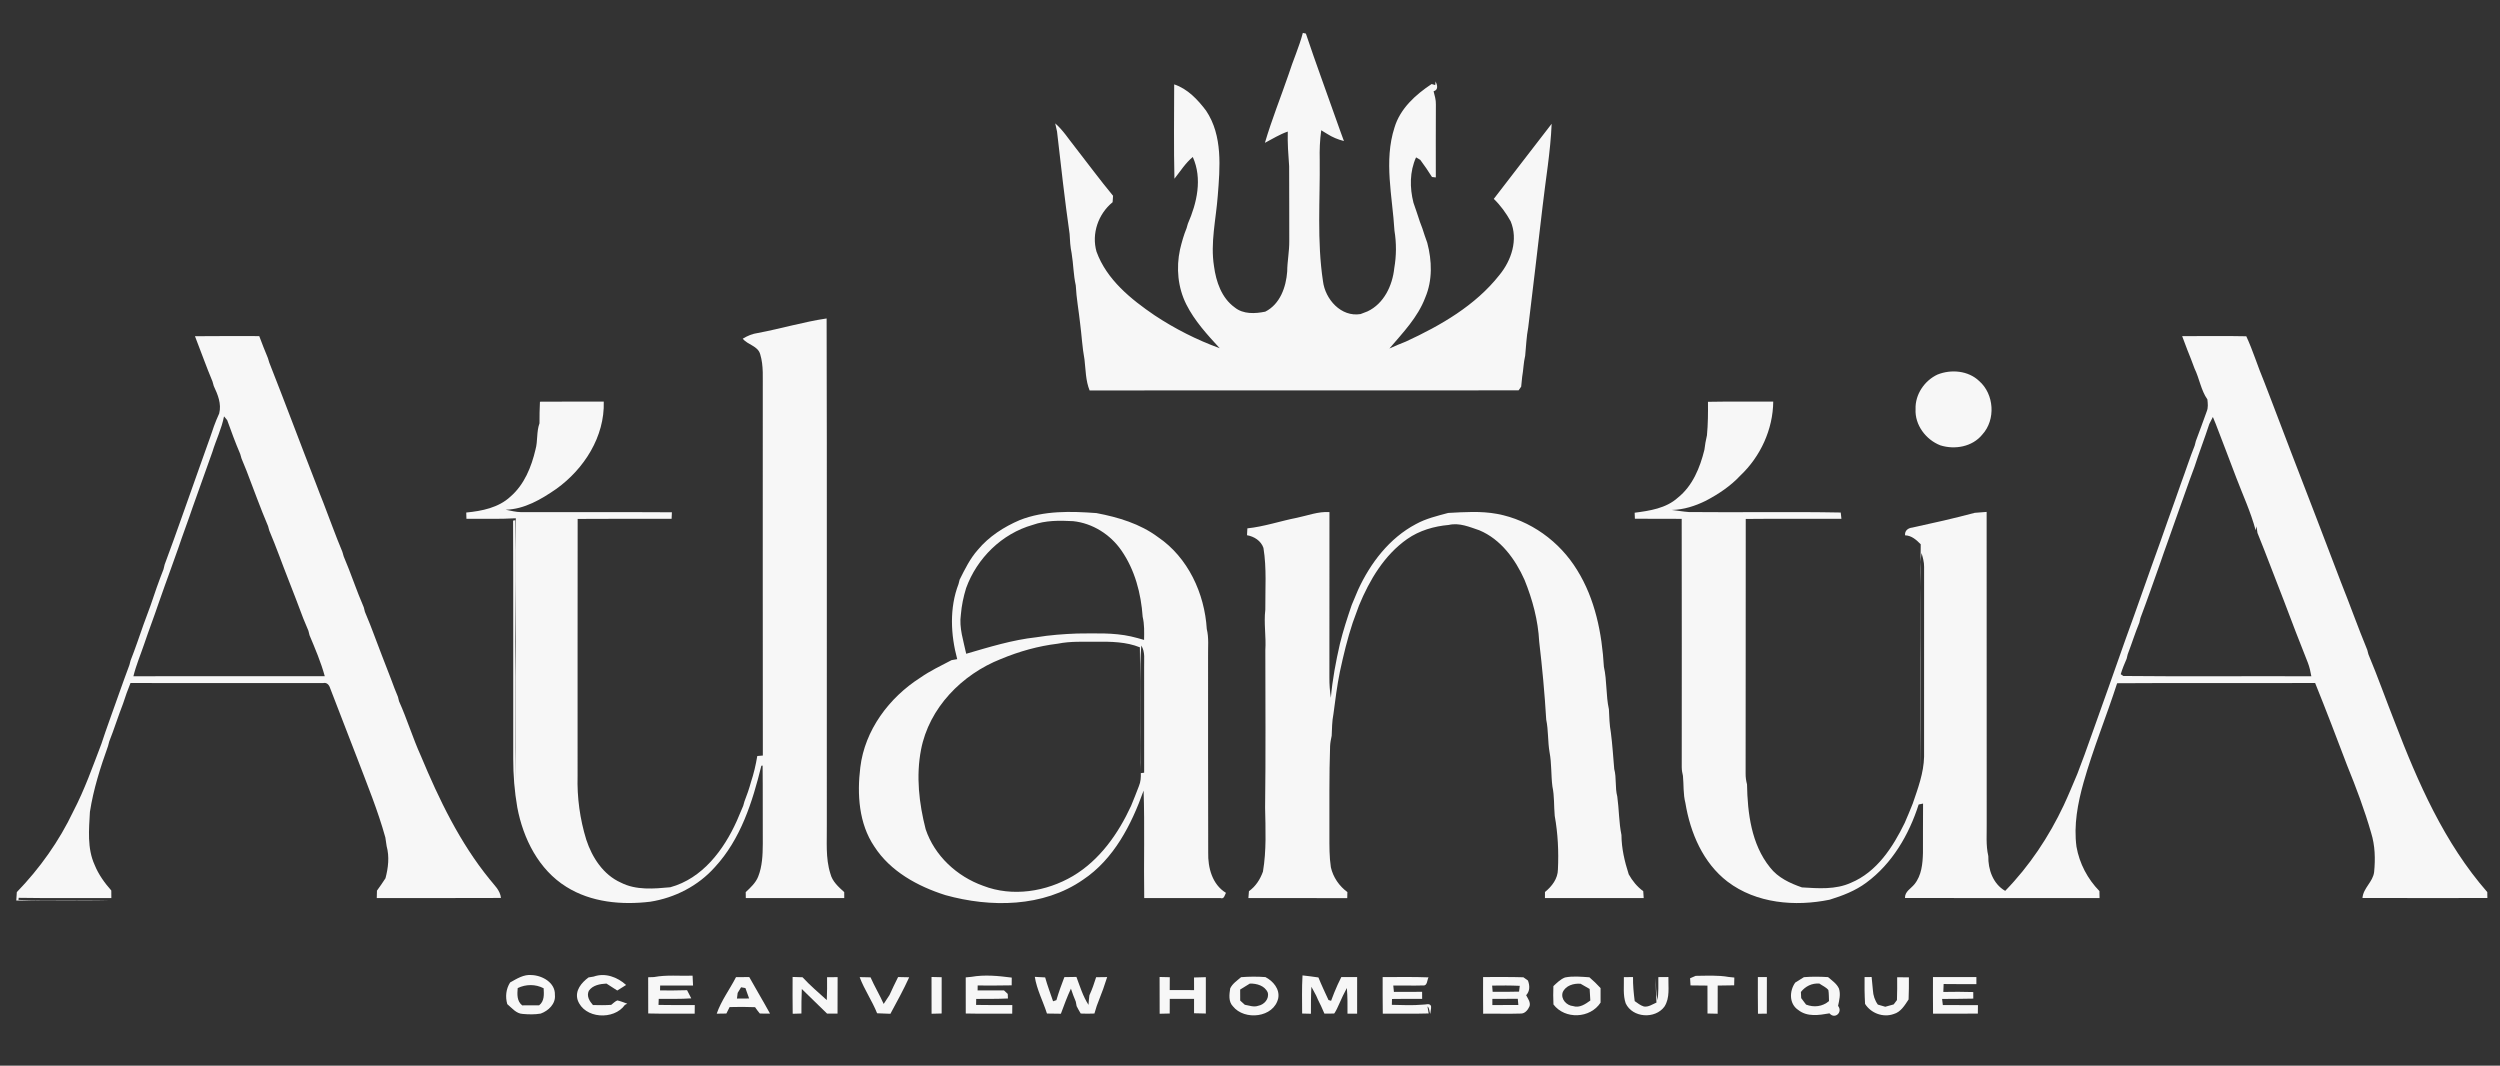
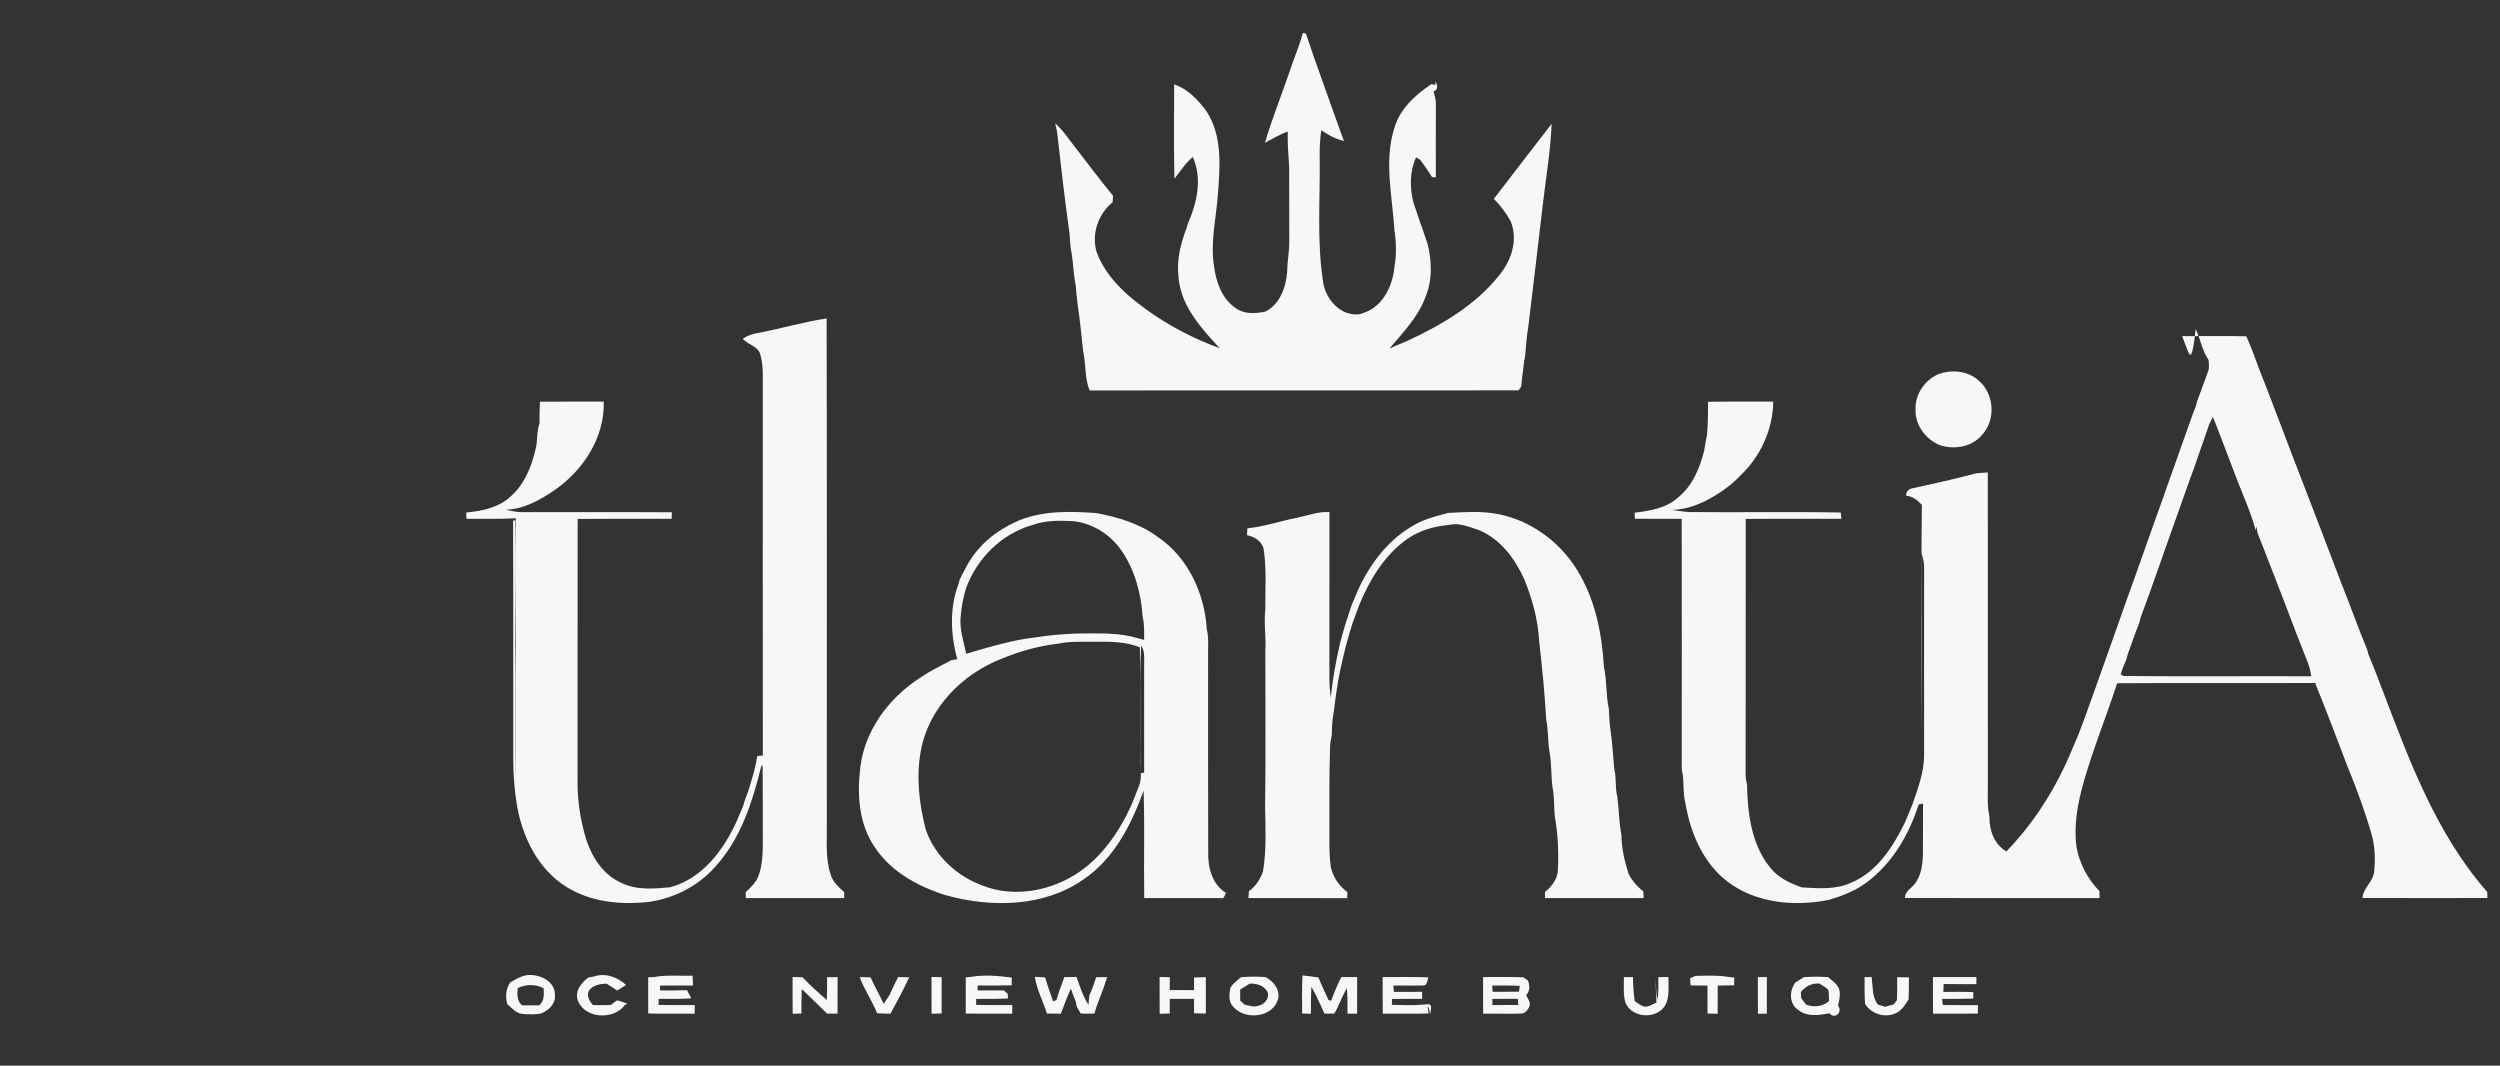
<svg xmlns="http://www.w3.org/2000/svg" id="Layer_1" x="0px" y="0px" viewBox="0 0 1173 500" style="enable-background:new 0 0 1173 500;" xml:space="preserve">
  <rect x="0" y="0" width="1173" height="500" fill="#333333" stroke="none" />
  <style type="text/css">	.st0{fill:#F7F7F7;}</style>
  <g>
    <path class="st0" d="M611.29,15.44c0.36,0.08,1.08,0.24,1.43,0.32c4.72,14.14,9.94,28.11,14.87,42.18   c0.95,2.76,1.98,5.48,2.98,8.23c-2.8-0.69-5.45-1.81-7.88-3.36c-0.92-0.58-1.86-1.11-2.77-1.69c-0.64,4.6-0.83,9.25-0.71,13.89   c0.19,18.97-1.33,38.09,1.53,56.93c1.03,8.46,8.51,16.95,17.65,15.41c1.07-0.44,2.15-0.85,3.24-1.25   c7.73-3.63,11.72-12.17,12.56-20.3c1.01-5.8,1.04-11.75,0.09-17.56c-0.94-16.03-5.06-32.65,0.01-48.39   c2.67-8.94,9.9-15.44,17.43-20.43l1.69,0.49l0.17-1.73c0.71,1.54,1.53,3.92-0.94,4.65c0.49,2,1.14,4.01,1.07,6.1   c-0.07,11.44-0.03,22.88-0.03,34.32c-0.61-0.06-1.21-0.13-1.79-0.2c-1.72-2.76-3.57-5.43-5.5-8.04c-0.5-0.29-1.49-0.88-1.98-1.17   c-3.03,6.69-2.99,14.22-1.23,21.24c1.04,3,2.08,6.01,3.05,9.04c0.38,0.99,0.75,1.99,1.13,3c0.73,2.27,1.47,4.54,2.3,6.78   c2.23,8.38,2.53,17.61-0.93,25.7c-3.49,9.3-10.51,16.51-16.83,23.93c2.52-1.21,5.13-2.21,7.72-3.26   c16.33-7.54,32.62-16.9,43.91-31.24c5.67-6.9,8.84-16.57,5.27-25.19c-2.14-3.86-4.74-7.46-7.92-10.52   c9-11.78,18.13-23.46,27.15-35.23c-0.53,13.12-2.82,26.12-4.3,39.16c-2.26,18.78-4.35,37.58-6.69,56.35   c-0.85,4.4-0.98,8.87-1.43,13.31c-0.79,3.24-0.81,6.61-1.41,9.89c-0.17,1.54-0.33,3.08-0.47,4.63c-0.31,0.43-0.92,1.3-1.22,1.73   c-67.09,0.06-134.18-0.02-201.27,0.04c-1.87-4.61-1.83-9.65-2.4-14.51c-1.04-5.59-1.32-11.29-2.05-16.92   c-0.64-5.97-1.76-11.88-2.05-17.88c-1.12-4.97-1.1-10.1-1.95-15.12c-0.63-2.97-0.79-6-0.94-9.02c-2.28-15.95-4.06-32.01-5.9-48.04   c-0.29-1.27-0.57-2.54-0.85-3.82c3.68,3.19,6.27,7.35,9.3,11.12c5.95,7.61,11.67,15.41,17.84,22.85c-0.07,1-0.14,2.01-0.21,3.02   c-6.73,5.48-9.97,14.77-7.55,23.21c4.76,13.1,16.09,22.27,27.26,29.87c9.54,6.32,19.8,11.52,30.55,15.44   c-5.84-6.36-11.76-12.77-15.67-20.55c-3.99-7.94-4.82-17.16-2.96-25.8c0.81-3.4,1.75-6.78,3.09-10.01   c0.15-0.51,0.44-1.54,0.58-2.05c4.28-9.77,6.89-21.16,2.32-31.33c-3.46,2.86-5.84,6.72-8.61,10.2   c-0.35-14.75-0.14-29.52-0.12-44.27c6.32,2.08,11.06,7.17,14.97,12.34c7.87,11.75,6.53,26.65,5.47,40.04   c-0.83,10.96-3.5,21.99-1.75,32.98c0.97,7.22,3.55,14.88,9.72,19.3c3.98,3.26,9.59,2.96,14.34,1.98   c6.94-3.51,9.75-11.52,10.28-18.84c0.04-4.81,1.04-9.55,0.97-14.37c-0.07-11.68,0.05-23.37-0.06-35.06   c-0.4-5.4-0.79-10.81-0.64-16.23c-3.8,1.3-7.19,3.46-10.73,5.29c3.19-10.83,7.41-21.32,11.08-32   C606.64,28.44,609.54,22.13,611.29,15.44z" />
    <path class="st0" d="M355.58,156.24c10.8-2.02,21.39-5.21,32.27-6.82c0.21,79.2,0.03,158.4,0.09,237.61   c0.12,7.66-0.69,15.51,1.69,22.94c0.9,3.64,3.82,6.19,6.48,8.62c0,0.92,0,1.84,0.01,2.77c-15.39,0.02-30.79-0.01-46.19,0.02   c-0.02-0.94-0.03-1.87-0.04-2.79c2.27-2.14,4.67-4.32,5.85-7.29c1.92-4.84,2.13-10.15,2.16-15.3c-0.07-12.26,0.06-24.53-0.08-36.79   c-0.15,0.02-0.44,0.05-0.59,0.07c-4.16,16.99-9.7,34.49-21.83,47.6c-7.81,8.78-18.77,14.4-30.33,16.21   c-13.37,1.6-27.72,0.32-39.35-6.99c-12.97-8.06-20.24-22.6-23-37.23c-1.32-7.55-1.92-15.21-1.91-22.87   c-0.05-37.25,0.09-74.49-0.07-111.73c0.25-0.05,0.77-0.14,1.03-0.18c0.45,18.94,0.13,37.93,0.04,56.88   c0.38,22.14-0.14,44.27,0.21,66.41c0.11-41.41,0.09-82.79-0.01-124.21c-7.71,0.47-15.44,0.16-23.16,0.26   c-0.02-0.73-0.07-2.21-0.09-2.95c7.36-0.71,15.17-2.25,20.75-7.48c6.5-5.61,9.82-13.89,11.74-22.06c1.14-4.03,0.41-8.36,1.88-12.32   c-0.02-3.38,0.05-6.77,0.21-10.14c9.98-0.09,19.96-0.02,29.94-0.04c0.5,16.41-9.25,31.62-22.26,40.95   c-7.08,4.89-14.96,9.56-23.8,9.77c2.39,0.47,4.78,1.09,7.23,1.14c23.6,0.04,47.2-0.08,70.8,0.06c-0.05,1.01-0.1,2.03-0.14,3.05   c-14.7,0.05-29.39-0.06-44.08,0.07c-0.06,40.17-0.01,80.33-0.03,120.5c-0.3,10.13,1.09,20.33,4.08,30.01   c2.73,8.34,7.97,16.46,16.25,20.14c7.14,3.65,15.45,2.88,23.16,2.17c15.07-4.11,25.11-17.52,31.22-31.15   c0.98-2.36,1.98-4.71,3-7.05c0.15-0.52,0.45-1.57,0.59-2.09c1.17-2.97,2.21-5.99,3.05-9.06c1.32-3.99,2.28-8.09,2.96-12.23   c0.65-0.06,1.96-0.17,2.61-0.22c-0.08-57.17-0.02-114.34-0.03-171.51c-0.09-5.57,0.45-11.3-1.19-16.71   c-1.07-4.03-5.85-4.41-8.21-7.37C350.66,157.59,353.03,156.59,355.58,156.24z" />
    <g>
-       <path class="st0" d="M91.48,157.75c10.05-0.12,20.11-0.04,30.16-0.05c1.3,3.45,2.62,6.9,4.06,10.3c0.16,0.52,0.47,1.56,0.63,2.08    c7.47,18.94,14.58,38.03,21.98,57c1.13,2.94,2.22,5.9,3.42,8.82c2.99,7.67,5.73,15.45,8.92,23.04c0.15,0.53,0.46,1.59,0.61,2.12    c3.38,7.87,6.01,16.05,9.43,23.9c0.13,0.53,0.4,1.59,0.53,2.11c0.81,1.92,1.59,3.87,2.38,5.81c0.37,0.99,0.76,1.99,1.15,2.99    c2.93,7.7,5.83,15.42,8.85,23.09c0.98,2.69,1.99,5.38,3.12,8.01c0.13,0.52,0.38,1.55,0.51,2.06c3.78,8.4,6.45,17.26,10.25,25.65    c8.52,20.4,18.22,40.61,32.25,57.86c2.1,2.71,4.96,5.13,5.32,8.78c-19.42,0.12-38.84,0-58.27,0.06c0.03-0.87,0.07-2.62,0.09-3.49    c1.4-1.89,2.71-3.85,4-5.82c1.31-4.91,1.9-10.11,0.54-15.08c-0.22-1.35-0.41-2.69-0.6-4.04c-3.5-12.64-8.5-24.79-13.15-37.04    c-4.31-10.97-8.44-22.01-12.74-32.98c-0.47-1.56-1.56-2.87-3.34-2.43c-30.12-0.03-60.23,0.04-90.35-0.03    c-1.3,3.16-2.43,6.4-3.48,9.65c-2.3,5.89-4.17,11.93-6.5,17.8c-0.14,0.54-0.43,1.62-0.57,2.16c-3.59,10.03-6.86,20.28-8.49,30.84    c-0.45,8.29-1.34,17.12,2.22,24.9c1.8,4.47,4.64,8.4,7.81,11.99c0.01,0.89,0.03,2.68,0.03,3.57c-14.49-0.08-29,0.12-43.49-0.13    c-0.02,0.25-0.06,0.74-0.08,0.98c14.58,0.53,29.2,0.05,43.8,0.23c-14.95,0.2-29.89,0.12-44.84,0.05c0.07-1.32,0.16-2.63,0.25-3.93    c10.78-11.13,19.87-23.93,26.52-37.93c5.29-10.16,9.1-20.98,13.18-31.66c1.23-3.68,2.46-7.37,3.79-11.01    c3.13-8.65,6.11-17.36,9.34-25.97c0.14-0.53,0.41-1.57,0.55-2.1c2.2-5.59,4.11-11.28,6.1-16.94c1.08-2.99,2.15-5.97,3.29-8.93    c1.88-5.71,3.88-11.37,6.07-16.96c0.13-0.54,0.39-1.63,0.52-2.18c5.57-14.9,10.73-29.97,16.1-44.95c2.29-6.69,4.84-13.29,7.05-20    c0.76-2.01,1.53-4.02,2.45-5.96c1.15-4.53-0.66-8.86-2.55-12.88c-0.15-0.53-0.45-1.58-0.59-2.11    C96.76,172,94.26,164.82,91.48,157.75z M105.11,195.35c-1.11,5.79-3.76,11.11-5.47,16.72c-3.06,8.64-6.17,17.27-9.24,25.91    c-2.15,6.4-4.58,12.7-6.72,19.1c-2.17,5.9-4.16,11.87-6.37,17.75c-0.95,2.73-1.91,5.46-2.89,8.18c-2.14,6.4-4.59,12.68-6.73,19.08    c-1.72,5.06-3.82,10-5.1,15.2c29.93-0.01,59.86,0.03,89.79-0.02c-1.8-6.59-4.51-12.91-7.15-19.21c-0.13-0.52-0.39-1.56-0.51-2.08    c-0.83-1.93-1.61-3.86-2.42-5.79c-2.3-6.05-4.54-12.12-6.95-18.14c-3.04-7.68-5.77-15.49-9-23.1c-0.14-0.52-0.42-1.54-0.56-2.05    c-3.64-8.55-6.76-17.32-10.11-25.99c-0.79-1.93-1.55-3.88-2.37-5.8c-0.15-0.52-0.45-1.57-0.6-2.09    c-2.24-5.21-4.19-10.54-6.11-15.88C106.1,196.54,105.6,195.95,105.11,195.35z" />
-     </g>
+       </g>
    <g>
-       <path class="st0" d="M1026.28,164.12c-0.8-2.14-1.61-4.27-2.41-6.4c10.03,0.02,20.07-0.16,30.09,0.06    c3.21,6.9,5.4,14.28,8.37,21.3c1.16,2.95,2.25,5.94,3.42,8.89c3.2,8.37,6.41,16.74,9.58,25.12c7.76,19.97,15.37,40,23.02,60.02    c4.24,10.57,8.03,21.31,12.38,31.84c0.14,0.51,0.4,1.55,0.53,2.06c4.41,10.53,8.2,21.3,12.4,31.91    c10.83,28.26,23.23,56.64,43.37,79.65c0,0.92,0.02,1.85,0.05,2.78c-19.54,0.01-39.07,0.06-58.61-0.02    c0.36-4.67,4.94-7.56,5.47-12.18c0.61-6.14,0.45-12.47-1.41-18.4c-3.09-10.76-7.05-21.25-11.26-31.61    c-4.9-12.94-9.84-25.86-15.01-38.68c-30.97,0.15-61.94-0.1-92.9,0.12c-5.03,15.59-11.29,30.78-15.75,46.56    c-2.74,9.78-4.69,20-3.32,30.17c1.38,7.83,5.21,15.11,10.76,20.78c0.01,1.09,0.03,2.19,0.06,3.29    c-30.43-0.04-60.86,0.03-91.29-0.03c-0.12-3.04,2.75-4.37,4.4-6.42c3.4-4.13,3.91-9.73,4.03-14.87    c0.06-7.67-0.05-15.34,0.05-23.02c-0.52,0.11-1.55,0.32-2.07,0.43c-4.51,14.16-12.44,27.79-24.59,36.7    c-5.12,3.81-11.13,6.11-17.17,7.97c-16.18,3.32-34.4,1.79-47.91-8.47c-11.53-8.84-17.48-22.95-19.78-36.94    c-1.07-4.15-0.74-8.46-1.14-12.68c-0.32-1.33-0.56-2.68-0.57-4.03c0.01-38.86,0.06-77.72-0.02-116.58    c-7.32-0.04-14.64,0.03-21.96-0.06c-0.03-0.7-0.08-2.1-0.11-2.81c7.09-0.92,14.7-2.05,20.22-7.02    c6.98-5.56,10.44-14.11,12.51-22.53c0.28-2.27,0.64-4.53,1.19-6.76c0.5-5.23,0.53-10.48,0.48-15.73    c10.2-0.2,20.41-0.04,30.62-0.09c-0.12,13.04-6,25.79-15.45,34.71c-4.57,4.91-10.19,8.65-16.09,11.76    c-5.04,2.5-10.45,4.25-16.12,4.36c2.69,0.28,5.37,0.81,8.09,0.98c23.74,0.25,47.51-0.23,71.24,0.23c0.08,0.73,0.24,2.2,0.32,2.93    c-14.96,0.07-29.93-0.08-44.89,0.08c-0.07,39.83,0.03,79.67-0.06,119.5c-0.02,1.69,0.22,3.39,0.66,5.03    c0.25,13.5,2.02,28.11,10.79,38.97c3.73,4.83,9.36,7.43,14.98,9.38c7.68,0.46,15.75,1.12,22.96-2.15    c12.19-5.06,19.72-16.74,25.27-28.14c1.31-3,2.56-6.03,3.77-9.07c2.43-7.13,5.14-14.34,5.31-21.96    c-0.02-29.68-0.03-59.35,0.01-89.03c0.04-2.25-0.59-4.42-1.2-6.56c-0.97,6.13-0.47,12.35-0.54,18.52    c-0.1,28.41,0.17,56.8-0.04,85.2c-0.11-35.93-0.21-71.87,0.19-107.8c-2.03-2.06-4.27-4.11-7.35-4.21    c-0.21-2.2,1.42-3.43,3.42-3.63c9.8-2.13,19.59-4.32,29.28-6.92c1.85-0.17,3.7-0.3,5.58-0.43c0.05,48.61,0.01,97.21,0.03,145.81    c0.08,5.24-0.45,10.54,0.76,15.69c-0.15,6.26,2.22,13.07,7.92,16.31c11.38-11.67,20.5-25.41,27.45-40.12    c2.27-4.88,4.31-9.85,6.41-14.8c2.33-6.01,4.52-12.07,6.65-18.14c5.33-15.01,10.73-29.99,15.97-45.02    c5.57-15.24,10.82-30.59,16.36-45.84c2.18-6.39,4.52-12.71,6.76-19.08c0.95-2.7,1.89-5.4,2.85-8.1    c2.21-5.92,4.11-11.95,6.46-17.82c0.14-0.54,0.42-1.61,0.55-2.15c1.77-4.59,3.38-9.24,5.09-13.86c0.77-1.8,0.51-3.78,0.32-5.66    c-3.02-4.3-3.74-9.82-6.04-14.52C1028.57,169.95,1027.49,167.01,1026.28,164.12z M1036.6,198.94c-2.19,6.76-4.78,13.37-6.95,20.13    c-0.76,1.98-1.48,3.98-2.21,5.97c-2.33,6.66-4.72,13.29-7.08,19.93c-2.17,6.39-4.58,12.69-6.73,19.08    c-3.09,8.65-6.1,17.34-9.34,25.94c-0.12,0.53-0.38,1.6-0.5,2.14c-2.01,4.88-3.58,9.93-5.47,14.86c-0.13,0.53-0.38,1.58-0.51,2.11    c-1.03,2.37-2.03,4.75-2.76,7.23c0.3,0.21,0.89,0.63,1.19,0.84c29.4,0.31,58.82,0.01,88.24,0.14c-0.38-2.16-0.85-4.32-1.64-6.37    c-3.85-9.64-7.57-19.32-11.22-29.03c-4.19-10.6-8.13-21.31-12.42-31.87c-0.11-0.77-0.34-2.32-0.45-3.09    c-0.15,0.62-0.28,1.24-0.4,1.87c-2.26-8.51-6.01-16.55-9.13-24.77c-3.13-8.39-6.4-16.71-9.57-25.07    c-0.48-1.12-0.93-2.23-1.37-3.34C1037.69,196.73,1037.14,197.84,1036.6,198.94z" />
+       <path class="st0" d="M1026.28,164.12c-0.8-2.14-1.61-4.27-2.41-6.4c10.03,0.02,20.07-0.16,30.09,0.06    c3.21,6.9,5.4,14.28,8.37,21.3c1.16,2.95,2.25,5.94,3.42,8.89c3.2,8.37,6.41,16.74,9.58,25.12c7.76,19.97,15.37,40,23.02,60.02    c4.24,10.57,8.03,21.31,12.38,31.84c0.14,0.51,0.4,1.55,0.53,2.06c4.41,10.53,8.2,21.3,12.4,31.91    c10.83,28.26,23.23,56.64,43.37,79.65c0,0.92,0.02,1.85,0.05,2.78c-19.54,0.01-39.07,0.06-58.61-0.02    c0.36-4.67,4.94-7.56,5.47-12.18c0.61-6.14,0.45-12.47-1.41-18.4c-3.09-10.76-7.05-21.25-11.26-31.61    c-4.9-12.94-9.84-25.86-15.01-38.68c-30.97,0.15-61.94-0.1-92.9,0.12c-5.03,15.59-11.29,30.78-15.75,46.56    c-2.74,9.78-4.69,20-3.32,30.17c1.38,7.83,5.21,15.11,10.76,20.78c0.01,1.09,0.03,2.19,0.06,3.29    c-30.43-0.04-60.86,0.03-91.29-0.03c-0.12-3.04,2.75-4.37,4.4-6.42c3.4-4.13,3.91-9.73,4.03-14.87    c0.06-7.67-0.05-15.34,0.05-23.02c-0.52,0.11-1.55,0.32-2.07,0.43c-4.51,14.16-12.44,27.79-24.59,36.7    c-5.12,3.81-11.13,6.11-17.17,7.97c-16.18,3.32-34.4,1.79-47.91-8.47c-11.53-8.84-17.48-22.95-19.78-36.94    c-1.07-4.15-0.74-8.46-1.14-12.68c-0.32-1.33-0.56-2.68-0.57-4.03c0.01-38.86,0.06-77.72-0.02-116.58    c-7.32-0.04-14.64,0.03-21.96-0.06c-0.03-0.7-0.08-2.1-0.11-2.81c7.09-0.92,14.7-2.05,20.22-7.02    c6.98-5.56,10.44-14.11,12.51-22.53c0.28-2.27,0.64-4.53,1.19-6.76c0.5-5.23,0.53-10.48,0.48-15.73    c10.2-0.2,20.41-0.04,30.62-0.09c-0.12,13.04-6,25.79-15.45,34.71c-4.57,4.91-10.19,8.65-16.09,11.76    c-5.04,2.5-10.45,4.25-16.12,4.36c2.69,0.28,5.37,0.81,8.09,0.98c23.74,0.25,47.51-0.23,71.24,0.23c0.08,0.73,0.24,2.2,0.32,2.93    c-14.96,0.07-29.93-0.08-44.89,0.08c-0.07,39.83,0.03,79.67-0.06,119.5c-0.02,1.69,0.22,3.39,0.66,5.03    c0.25,13.5,2.02,28.11,10.79,38.97c3.73,4.83,9.36,7.43,14.98,9.38c7.68,0.46,15.75,1.12,22.96-2.15    c12.19-5.06,19.72-16.74,25.27-28.14c1.31-3,2.56-6.03,3.77-9.07c2.43-7.13,5.14-14.34,5.31-21.96    c-0.02-29.68-0.03-59.35,0.01-89.03c0.04-2.25-0.59-4.42-1.2-6.56c-0.1,28.41,0.17,56.8-0.04,85.2c-0.11-35.93-0.21-71.87,0.19-107.8c-2.03-2.06-4.27-4.11-7.35-4.21    c-0.21-2.2,1.42-3.43,3.42-3.63c9.8-2.13,19.59-4.32,29.28-6.92c1.85-0.17,3.7-0.3,5.58-0.43c0.05,48.61,0.01,97.21,0.03,145.81    c0.08,5.24-0.45,10.54,0.76,15.69c-0.15,6.26,2.22,13.07,7.92,16.31c11.38-11.67,20.5-25.41,27.45-40.12    c2.27-4.88,4.31-9.85,6.41-14.8c2.33-6.01,4.52-12.07,6.65-18.14c5.33-15.01,10.73-29.99,15.97-45.02    c5.57-15.24,10.82-30.59,16.36-45.84c2.18-6.39,4.52-12.71,6.76-19.08c0.95-2.7,1.89-5.4,2.85-8.1    c2.21-5.92,4.11-11.95,6.46-17.82c0.14-0.54,0.42-1.61,0.55-2.15c1.77-4.59,3.38-9.24,5.09-13.86c0.77-1.8,0.51-3.78,0.32-5.66    c-3.02-4.3-3.74-9.82-6.04-14.52C1028.57,169.95,1027.49,167.01,1026.28,164.12z M1036.6,198.94c-2.19,6.76-4.78,13.37-6.95,20.13    c-0.76,1.98-1.48,3.98-2.21,5.97c-2.33,6.66-4.72,13.29-7.08,19.93c-2.17,6.39-4.58,12.69-6.73,19.08    c-3.09,8.65-6.1,17.34-9.34,25.94c-0.12,0.53-0.38,1.6-0.5,2.14c-2.01,4.88-3.58,9.93-5.47,14.86c-0.13,0.53-0.38,1.58-0.51,2.11    c-1.03,2.37-2.03,4.75-2.76,7.23c0.3,0.21,0.89,0.63,1.19,0.84c29.4,0.31,58.82,0.01,88.24,0.14c-0.38-2.16-0.85-4.32-1.64-6.37    c-3.85-9.64-7.57-19.32-11.22-29.03c-4.19-10.6-8.13-21.31-12.42-31.87c-0.11-0.77-0.34-2.32-0.45-3.09    c-0.15,0.62-0.28,1.24-0.4,1.87c-2.26-8.51-6.01-16.55-9.13-24.77c-3.13-8.39-6.4-16.71-9.57-25.07    c-0.48-1.12-0.93-2.23-1.37-3.34C1037.69,196.73,1037.14,197.84,1036.6,198.94z" />
    </g>
    <path class="st0" d="M909.1,175.73c6.39-2.55,14.41-1.85,19.53,3.05c7.07,6.18,7.83,18.15,1.48,25.1   c-4.65,5.77-12.91,7.22-19.72,5.07c-6.79-2.65-12.01-9.57-11.61-17.02C898.54,185.09,902.97,178.57,909.1,175.73z" />
    <g>
      <path class="st0" d="M478.5,244.01c11.44-4.49,23.91-4.15,35.95-3.27c10.19,1.94,20.44,4.98,28.87,11.26    c14.1,9.55,21.89,26.45,22.9,43.15c1.05,4.2,0.52,8.56,0.61,12.85c0.05,30.67-0.07,61.34,0.06,92.01    c-0.18,7.09,1.88,14.99,8.32,18.91c-0.59,1.03-0.79,3.1-2.58,2.44c-11.92,0.04-23.84-0.02-35.76,0.02    c-0.27-16.81,0.27-33.63-0.29-50.43c-5.7,15.98-13.94,32.17-28.45,41.84c-18.67,12.96-43.37,13.1-64.58,7.19    c-12.93-4.1-25.8-11.11-33.31-22.78c-7.31-10.78-8.13-24.58-6.59-37.13c2.1-17.49,13.51-32.75,28.13-42.08    c4.61-3.24,9.73-5.64,14.71-8.26c0.66-0.11,1.98-0.34,2.64-0.45c-3.09-11.43-3.7-24.06,0.61-35.25c0.13-0.51,0.39-1.54,0.52-2.05    c2.45-4.89,4.87-9.87,8.53-13.99C464.01,251.71,471.05,247.2,478.5,244.01z M484.52,246.29c-14.44,4.1-26.14,15.62-31.22,29.65    c-1.25,4.04-2.11,8.19-2.46,12.41c-0.91,6.2,1.24,12.37,2.5,18.4c10.83-3.15,21.68-6.52,32.95-7.75    c6.33-1.04,12.75-1.52,19.15-1.75c8.42-0.03,16.95-0.48,25.24,1.37c2.05,0.5,4.1,1.01,6.12,1.63c0.06-3.62,0.19-7.29-0.66-10.84    c-0.75-10.95-3.66-22.02-9.97-31.12c-5.17-7.5-13.55-12.81-22.65-13.76C497.15,244.18,490.61,244.12,484.52,246.29z     M496.36,302.01c-9.21,1.1-18.2,3.64-26.75,7.2c-18.25,7.2-33.68,22.88-37.46,42.53c-2.4,12.42-0.94,25.18,2.17,37.34    c4.18,12.48,14.7,22.15,26.97,26.53c13.74,5.34,29.63,2.79,42.13-4.58c12.57-7.46,21.27-19.87,27.29-32.94    c1.24-3.06,2.5-6.12,3.65-9.21c1.76-4.1,0.46-8.61,0.58-12.9c0.06-17.42,0.1-34.85-0.11-52.26c-6.43-2.6-13.51-2.68-20.34-2.63    C508.44,301.17,502.32,300.79,496.36,302.01z M535.03,337.02c0.11,8.58-0.3,17.17,0.23,25.74c0.39-0.05,1.18-0.16,1.58-0.21    c-0.05-16.53-0.03-33.05-0.01-49.58c-0.11-3.39,0.61-7.04-1.34-10.09C534.61,314.24,535.19,325.64,535.03,337.02z" />
    </g>
    <path class="st0" d="M608.43,242.96c5.1-1.04,10.06-3.04,15.35-2.68c-0.05,25.92,0.01,51.83-0.03,77.74   c-0.02,3.14,0.22,6.28,0.69,9.4c0.73-8.54,2.34-16.96,4.24-25.31c1.51-6.18,3.49-12.23,5.54-18.24c1.02-2.35,1.99-4.71,2.97-7.07   c5.78-12.6,14.71-24.33,27.16-30.9c4.71-2.6,9.98-3.84,15.14-5.23c7.61-0.41,15.37-0.95,22.91,0.44   c15.6,2.89,29.39,12.92,37.61,26.39c8.42,13.55,11.63,29.62,12.54,45.37c1.49,6.56,0.89,13.38,2.35,19.92   c0.18,3.64,0.25,7.31,0.92,10.92c0.73,5.68,1.09,11.41,1.58,17.12c1.14,4.22,0.31,8.67,1.43,12.9c0.84,6,0.74,12.11,1.96,18.05   c0.03,6.31,1.49,12.47,3.41,18.45c1.72,3.07,3.95,5.83,6.81,7.91c0.05,0.81,0.16,2.42,0.21,3.23c-15.44,0-30.89-0.02-46.33,0.01   c-0.01-0.95-0.01-1.9,0.01-2.85c3.24-2.64,6.03-6.23,6.08-10.6c0.4-8.39-0.01-16.85-1.5-25.12c-0.43-4.6-0.11-9.26-1.09-13.8   c-0.68-5.32-0.33-10.73-1.33-16.02c-0.89-5.08-0.51-10.29-1.57-15.33c-0.72-12.24-1.87-24.45-3.3-36.63   c-0.51-9.95-3.13-19.72-6.87-28.93c-4.32-9.71-11.13-19.06-21.2-23.29c-4.63-1.56-9.39-3.67-14.36-2.51   c-6.91,0.6-13.77,2.61-19.49,6.6c-10.78,7.56-17.68,19.24-22.62,31.19c-1,2.67-1.98,5.35-2.94,8.04   c-2.51,7.52-4.34,15.24-6.02,22.99c-1.34,6.58-2.17,13.26-3.04,19.92c-0.67,3.35-0.66,6.78-0.82,10.18   c-0.33,1.57-0.67,3.15-0.74,4.77c-0.48,13.98-0.29,27.97-0.33,41.95c0,5-0.06,10.04,0.69,15c1.09,4.72,3.87,8.75,7.75,11.62   c-0.03,0.94-0.05,1.88-0.07,2.83c-15.46-0.05-30.92-0.01-46.38-0.02c0.07-0.81,0.2-2.43,0.26-3.24c3.18-2.25,5.26-5.55,6.57-9.17   c1.68-9.91,1.21-19.98,1.01-29.98c0.32-24.64,0.12-49.29,0.11-73.94c0.42-6.34-0.77-12.65-0.01-18.97   c-0.08-9.67,0.69-19.42-0.88-29c-1.14-3.34-4.36-5.37-7.71-5.95c0.05-1.08,0.11-2.15,0.17-3.22   C593.15,247.09,600.68,244.47,608.43,242.96z" />
    <g>
      <path class="st0" d="M239.34,460.98c3.13-1.75,6.41-3.89,10.18-3.48c5.03,0.21,11.08,3.62,10.84,9.32    c0.45,4.17-3.05,7.46-6.67,8.76c-2.78,0.47-5.62,0.41-8.42,0.16c-3.07-0.13-5.07-2.79-7.26-4.6    C237.03,467.64,237.39,464.08,239.34,460.98z M242.9,463.61c-0.23,2.92-0.44,6.08,2.11,8.11c2.65-0.03,5.3-0.04,7.95-0.03    c2.53-1.98,2.27-5.12,2.12-7.99C251.26,461.7,246.75,461.75,242.9,463.61z" />
    </g>
    <path class="st0" d="M278.55,458.21c5.41-1.93,11.15,0.24,15.22,3.94c-1.37,0.88-2.76,1.75-4.15,2.6   c-1.67-1.12-3.38-2.19-5.07-3.26c-2.99,0.15-6.49,0.75-8.29,3.42c-1.14,2.48,0.34,4.84,1.95,6.66c2.85,0.07,5.71,0.11,8.56-0.09   c0.93-0.73,1.78-1.62,2.88-2.09c1.6,0.35,3.11,1,4.67,1.54c-0.28,0.14-0.84,0.42-1.11,0.56c-5.12,7.3-19.1,6.55-22.18-2.3   c-1.36-4.44,1.81-8.13,5.1-10.58C276.73,458.51,277.94,458.31,278.55,458.21z" />
    <path class="st0" d="M304.12,458.53c0.91-0.03,1.81-0.06,2.72-0.09c5.98-1.14,12.08-0.44,18.12-0.65c0.09,1.54,0.16,3.08,0.22,4.63   c-5.15-0.03-10.29-0.01-15.44-0.02l-0.05,2.31c4.23,0,8.45,0.06,12.68-0.11c0.69,1.25,1.34,2.53,1.97,3.83   c-5.08,0.36-10.17,0.21-15.26,0.24c-0.04,0.94-0.07,1.89-0.11,2.84c5.67,0.12,11.34,0.06,17.02,0.07   c-0.02,1.34-0.04,2.69-0.05,4.04c-7.27-0.05-14.53,0.09-21.79-0.1C304.13,469.86,304.14,464.19,304.12,458.53z" />
    <path class="st0" d="M453.12,458.59c0.87-0.09,1.73-0.17,2.61-0.25c6.29-1.11,12.69-0.46,18.98,0.35c-0.02,1.2-0.03,2.41-0.03,3.63   c-5.32,0.13-10.64,0.08-15.96,0.07l-0.03,2.32c4.12,0,8.25,0,12.38-0.02c0.58,0.55,1.17,1.1,1.76,1.65   c0.03,0.54,0.07,1.62,0.09,2.15c-4.96,0.24-9.92,0.16-14.89,0.2c-0.02,0.93-0.04,1.87-0.05,2.82c5.66,0.12,11.32,0.06,16.99,0.08   c-0.02,1.33-0.04,2.68-0.04,4.03c-7.27-0.04-14.54,0.08-21.8-0.09C453.12,469.88,453.12,464.23,453.12,458.59z" />
    <path class="st0" d="M560.24,458.64c1.84-0.08,3.69-0.13,5.54-0.15c-0.01,5.68-0.01,11.37-0.01,17.06   c-1.84-0.03-3.68-0.07-5.52-0.13c0-2.26,0-4.51,0-6.76c-3.8-0.01-7.6-0.01-11.4,0.02c-0.02,2.28-0.02,4.57-0.02,6.86   c-1.58,0.03-3.16,0.07-4.72,0.11c-0.05-5.75-0.03-11.5-0.03-17.25c1.58,0.03,3.18,0.06,4.78,0.11c-0.02,2-0.03,4-0.03,6.02   c3.81,0.03,7.62,0.04,11.43,0.03C560.24,462.58,560.25,460.61,560.24,458.64z" />
    <path class="st0" d="M611.14,457.66c2.48,0.28,4.97,0.58,7.46,0.96c1.44,3.58,3.12,7.06,4.72,10.58c0.31,0.1,0.92,0.29,1.23,0.38   c0.91-2.54,1.95-5.03,3.04-7.5c0.58-1.22,1.15-2.44,1.75-3.64c2.47-0.01,4.95-0.01,7.43,0c0,5.72,0.01,11.44-0.01,17.16   c-1.51,0-3.02,0-4.52,0c0.03-4.02,0.05-8.03-0.29-12.03c-1.31,2.39-2.48,4.86-3.56,7.36c-0.71,1.57-1.38,3.17-2.37,4.6   c-1.54,0.06-3.08,0.08-4.61,0.05c-0.94-2.26-1.98-4.47-3.08-6.64c-0.19-0.45-0.58-1.34-0.78-1.79c-0.76-1.38-1.51-2.77-2.24-4.15   c-0.23,4.21-0.24,8.43-0.23,12.65c-1.38-0.04-2.75-0.08-4.12-0.1C610.96,469.59,610.78,463.62,611.14,457.66z" />
    <path class="st0" d="M792.99,459c0.86-0.38,1.74-0.75,2.62-1.13c5.19-0.05,10.41-0.38,15.56,0.53c0.85,0.08,1.71,0.17,2.58,0.27   c-0.04,1.21-0.07,2.42-0.08,3.64c-2.58,0.06-5.16,0.09-7.72,0.12c-0.04,4.4-0.03,8.8-0.03,13.21c-1.59-0.04-3.19-0.08-4.76-0.1   c0-4.37,0-8.73-0.02-13.1c-2.66-0.03-5.31-0.05-7.95-0.08C793.11,461.24,793.05,460.12,792.99,459z" />
    <path class="st0" d="M388.06,458.5c1.65-0.02,3.29-0.03,4.95-0.02c-0.03,5.7,0,11.39-0.04,17.09c-1.64,0-3.28,0-4.92,0   c-3.98-3.81-7.86-7.72-11.84-11.53c-0.19,3.83-0.18,7.66-0.18,11.5c-1.03,0.03-3.08,0.09-4.1,0.12   c-0.08-5.76-0.06-11.52-0.04-17.27c1.54,0.03,3.1,0.08,4.66,0.14c3.52,3.85,7.53,7.2,11.38,10.72   C388.09,465.66,388.1,462.08,388.06,458.5z" />
    <g>
      <path class="st0" d="M582.32,458.49c3.8-0.3,7.61-0.33,11.42-0.04c3.61,1.87,6.81,5.61,6.01,9.92    c-2.05,9.16-15.86,10.63-21.29,3.76c-2.15-2.21-1.67-5.61-1.25-8.38C578.29,461.48,580.48,460.08,582.32,458.49z M586.43,461.49    c-1.52,0.95-3.03,1.89-4.55,2.81c-0.03,1.72-0.02,3.44,0.02,5.17c0.71,0.65,1.44,1.3,2.17,1.97c2.06,0.34,4.22,1.24,6.31,0.47    c2.79-0.52,5.24-3.27,4.44-6.22C593.42,462.46,589.65,461.42,586.43,461.49z" />
    </g>
    <g>
-       <path class="st0" d="M734.3,458.63c3.77-0.76,7.63-0.33,11.44-0.09c1.85,1.57,3.6,3.27,5.25,5.08c-0.01,2.26-0.01,4.53,0,6.8    c-4.84,7.5-16.72,8-22.11,0.87c-0.14-2.88-0.14-5.75-0.03-8.61C730.51,461.15,732.15,459.46,734.3,458.63z M733.21,465.61    c-1,3.16,1.81,6.19,4.89,6.45c3,1,5.77-0.94,8.08-2.61c-0.1-1.82-0.19-3.63-0.32-5.43c-1.43-0.8-2.86-1.61-4.25-2.44    C738.39,461.31,734.58,462.4,733.21,465.61z" />
-     </g>
+       </g>
    <path class="st0" d="M890.15,458.53c1.83-0.01,3.67,0,5.51,0.04c0.01,3.46,0.01,6.92-0.15,10.38c-1.8,2.72-3.65,5.92-7.02,6.84   c-4.92,1.76-10.65-0.37-13.4-4.76c-0.25-4.19-0.29-8.4-0.23-12.59c0.83-0.01,2.48-0.02,3.31-0.02c0.16,2.05,0.41,4.11,0.59,6.17   c0.13,2.44,0.89,4.78,2.33,6.77c1.15,0.32,2.31,0.66,3.48,1.01c1.31-0.38,2.62-0.75,3.95-1.1c0.38-0.51,1.14-1.53,1.53-2.04   C890.17,465.66,890.19,462.1,890.15,458.53z" />
    <g>
-       <path class="st0" d="M345.33,458.48c2.07-0.02,4.14-0.04,6.22-0.04c3.19,5.74,6.59,11.36,9.73,17.13    c-1.59,0.01-3.19,0.08-4.78-0.04c-0.83-0.91-1.51-1.98-2.22-2.96c-3.98-0.18-7.97-0.15-11.95-0.05c-0.51,1.01-1.01,2.02-1.52,3.03    c-1.13,0.02-3.4,0.06-4.53,0.07C338.4,469.47,342.39,464.24,345.33,458.48z M347.72,463.23c-0.54,0.88-1.08,1.76-1.61,2.64    c-0.12,0.88-0.23,1.77-0.33,2.66c1.9-0.02,3.8-0.04,5.71-0.04c-0.57-1.64-1.17-3.27-1.74-4.89    C349.24,463.51,348.23,463.32,347.72,463.23z" />
-     </g>
+       </g>
    <path class="st0" d="M403.35,458.46c1.7,0.01,3.4,0.05,5.11,0.11c1.87,4.25,4.28,8.23,6.16,12.48c0.93-1.38,1.84-2.78,2.74-4.18   c1.26-2.85,2.64-5.65,4.03-8.44c1.73,0.02,3.46,0.06,5.2,0.11c-2.66,5.85-5.76,11.48-8.81,17.13c-2.09-0.07-4.16-0.14-6.24-0.24   C409.21,469.57,405.55,464.37,403.35,458.46z" />
    <path class="st0" d="M437.07,458.4c1.58,0.03,3.17,0.07,4.76,0.11c-0.01,5.67,0,11.35-0.01,17.02c-1.58,0.04-3.16,0.08-4.73,0.12   C437.04,469.9,437.06,464.15,437.07,458.4z" />
    <path class="st0" d="M491.23,475.55c-1.83-5.76-4.75-11.19-5.7-17.21c1.61,0.07,3.23,0.16,4.86,0.26c1.02,3.8,2.48,7.46,3.71,11.2   c0.39-0.13,1.17-0.4,1.56-0.53c1.08-3.67,2.37-7.26,3.74-10.81c1.88-0.03,3.76-0.06,5.66-0.09c1.66,4.48,3.05,9.07,5.66,13.11   c0.09-1.51,0.24-3.01,0.43-4.5c1.27-2.74,2.26-5.59,3.15-8.47c1.72-0.03,3.44-0.06,5.18-0.07c-0.61,1.86-1.24,3.71-1.86,5.57   c-1.04,2.64-2.06,5.29-3.03,7.96c-0.4,1.18-0.76,2.37-1.09,3.58c-2.15,0.05-4.29,0.14-6.42,0c-0.73-1.13-1.32-2.31-1.93-3.48   c-0.1-0.53-0.29-1.58-0.39-2.1c-0.85-2-1.6-4.04-2.28-6.1c-1.8,3.83-3.23,7.81-4.71,11.77   C495.58,475.61,493.41,475.58,491.23,475.55z" />
    <path class="st0" d="M648.74,458.45c7.17,0.01,14.34-0.16,21.51,0.13c-0.69,1.24-0.48,4.12-2.62,3.79   c-4.63,0.16-9.27-0.03-13.91,0.04c0.09,0.99,0.19,1.99,0.3,2.99c4.4-0.05,8.81-0.04,13.23-0.04c0,0.83,0.02,2.47,0.02,3.3   c-4.71-0.01-9.43-0.02-14.14,0.06c-0.03,0.91-0.06,1.82-0.08,2.74c4.86,0.11,9.73,0.35,14.58-0.09c1.18,0.1,3.2-0.87,3.81,0.68   l0.02,0.95c-0.09,0.68-0.27,2.04-0.36,2.72c-0.55-1.09-0.31-2.77-1.33-3.48c0.14,0.82,0.42,2.45,0.56,3.27   c-7.18,0.22-14.36,0.06-21.53,0.1C648.71,469.89,648.75,464.17,648.74,458.45z" />
    <g>
      <path class="st0" d="M695.87,458.43c6.29,0.02,12.6-0.1,18.9,0.11c0.54,0.38,1.62,1.15,2.15,1.53c0.88,2.41,0.98,4.89-0.85,6.89    c0.8,1.58,2.11,3.17,1.63,5.08c-0.73,1.72-2.17,3.64-4.25,3.52c-5.85,0.2-11.7-0.03-17.55,0.07    C695.83,469.89,695.86,464.16,695.87,458.43z M700.11,462.44c0.07,0.97,0.15,1.94,0.24,2.92c4.13,0.02,8.26,0.03,12.39-0.09    c0.1-0.91,0.21-1.82,0.33-2.72C708.75,462.35,704.43,462.37,700.11,462.44z M700.22,468.67c0,0.72-0.01,2.18-0.01,2.9    c4.06,0.02,8.13,0.02,12.2-0.02c-0.07-0.73-0.2-2.18-0.26-2.91C708.17,468.66,704.19,468.66,700.22,468.67z" />
    </g>
    <path class="st0" d="M761.92,458.47c1.07-0.01,3.22-0.03,4.29-0.03c-0.06,3.77,0.31,7.54,0.79,11.28c1.36,0.95,2.68,2.03,4.31,2.53   c2.14,0.36,4.02-1.05,5.9-1.84c-0.18-3.85-0.43-7.7-0.29-11.55c0.07,3.48,0.02,7,0.79,10.42c0.48-3.59,0.41-7.21,0.38-10.82   c1.57-0.02,3.14-0.03,4.72-0.04c-0.11,4.62,0.81,9.73-1.84,13.86c-4.37,6-15,5.33-18.2-1.52   C761.43,466.81,762.03,462.55,761.92,458.47z" />
    <path class="st0" d="M824.79,458.43c1.06,0,3.17,0,4.23,0c0,5.73,0.02,11.45-0.03,17.18c-1.04,0.01-3.11,0.02-4.15,0.03   C824.75,469.9,824.79,464.16,824.79,458.43z" />
    <g>
      <path class="st0" d="M842.33,461.02c1.35-0.83,2.7-1.67,4.05-2.53c3.77-0.32,7.57-0.26,11.35-0.03c1.84,1.62,4.06,3.05,5.1,5.36    c0.89,2.69,0.14,5.47-0.41,8.14c2.33,2.94-1.48,6.49-4.03,3.5c-4.91,0.86-10.44,1.78-14.67-1.59    C839.39,470.98,839.53,464.93,842.33,461.02z M844.98,465.44c0.04,0.95,0.08,1.91,0.14,2.88c0.75,1,1.51,2.01,2.28,3.03    c3.68,1.44,7.73,0.97,10.77-1.64c-0.08-1.73-0.02-3.48-0.3-5.19c-1.1-1.36-2.83-2.04-4.22-3.03    C850.21,461.21,847.07,462.75,844.98,465.44z" />
    </g>
    <path class="st0" d="M906.95,458.43c6.78-0.01,13.57,0,20.37,0c0,0.83,0,2.49,0,3.31c-5.12,0.01-10.25,0.04-15.37-0.04   c-0.06,1.23-0.11,2.47-0.14,3.72c4.68-0.09,9.36-0.1,14.04,0.05c0,1.02,0,2.04,0.02,3.08c-4.88,0.15-9.76,0.09-14.64,0.15   c0.09,0.72,0.26,2.15,0.34,2.87c5.49,0.02,10.98-0.01,16.48,0.05c-0.01,0.99-0.04,2.97-0.05,3.96c-7.01,0.07-14.02,0.02-21.02,0.04   C906.92,469.89,906.94,464.16,906.95,458.43z" />
  </g>
</svg>